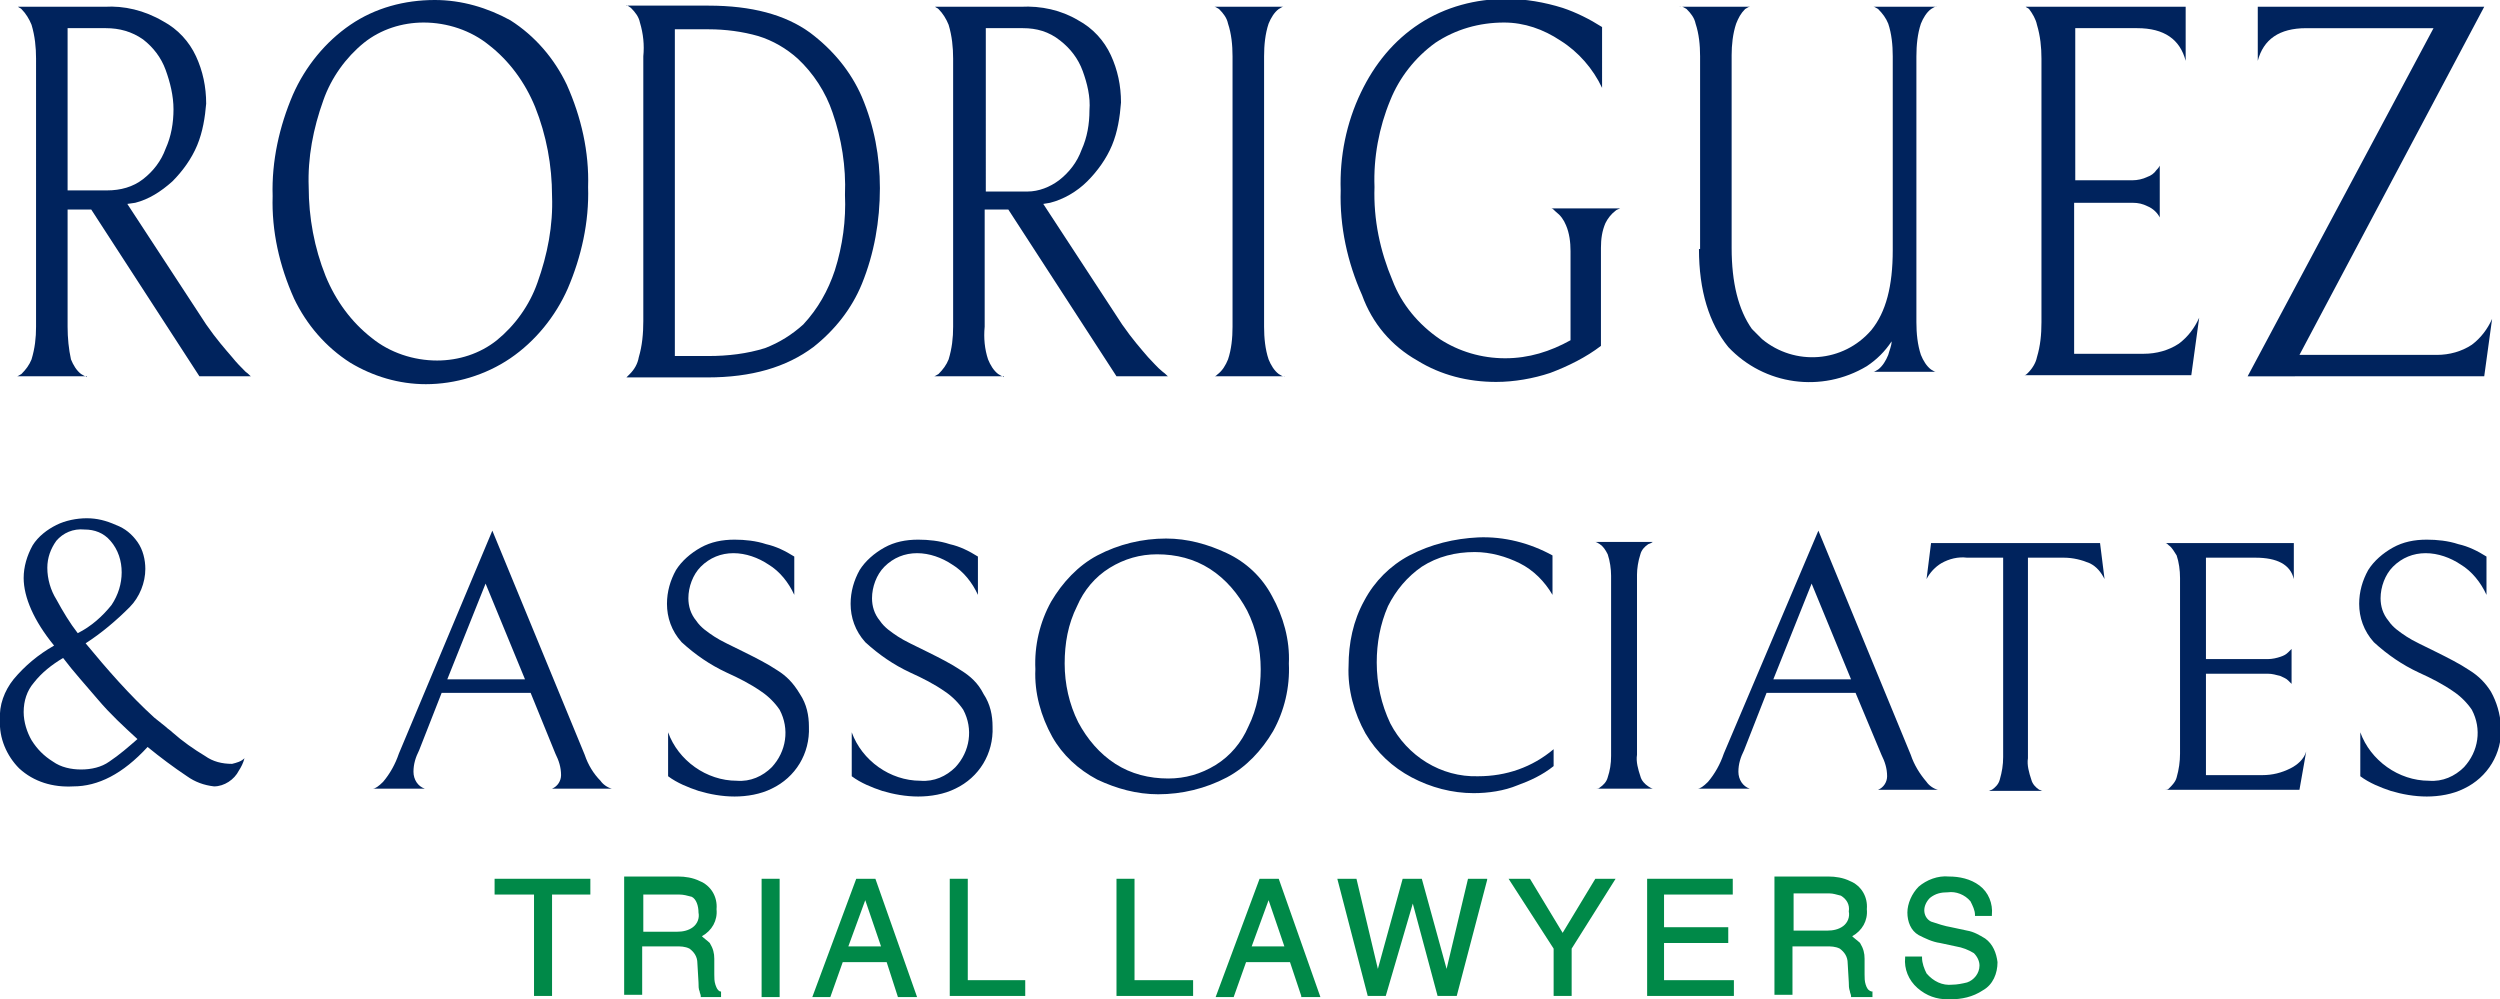
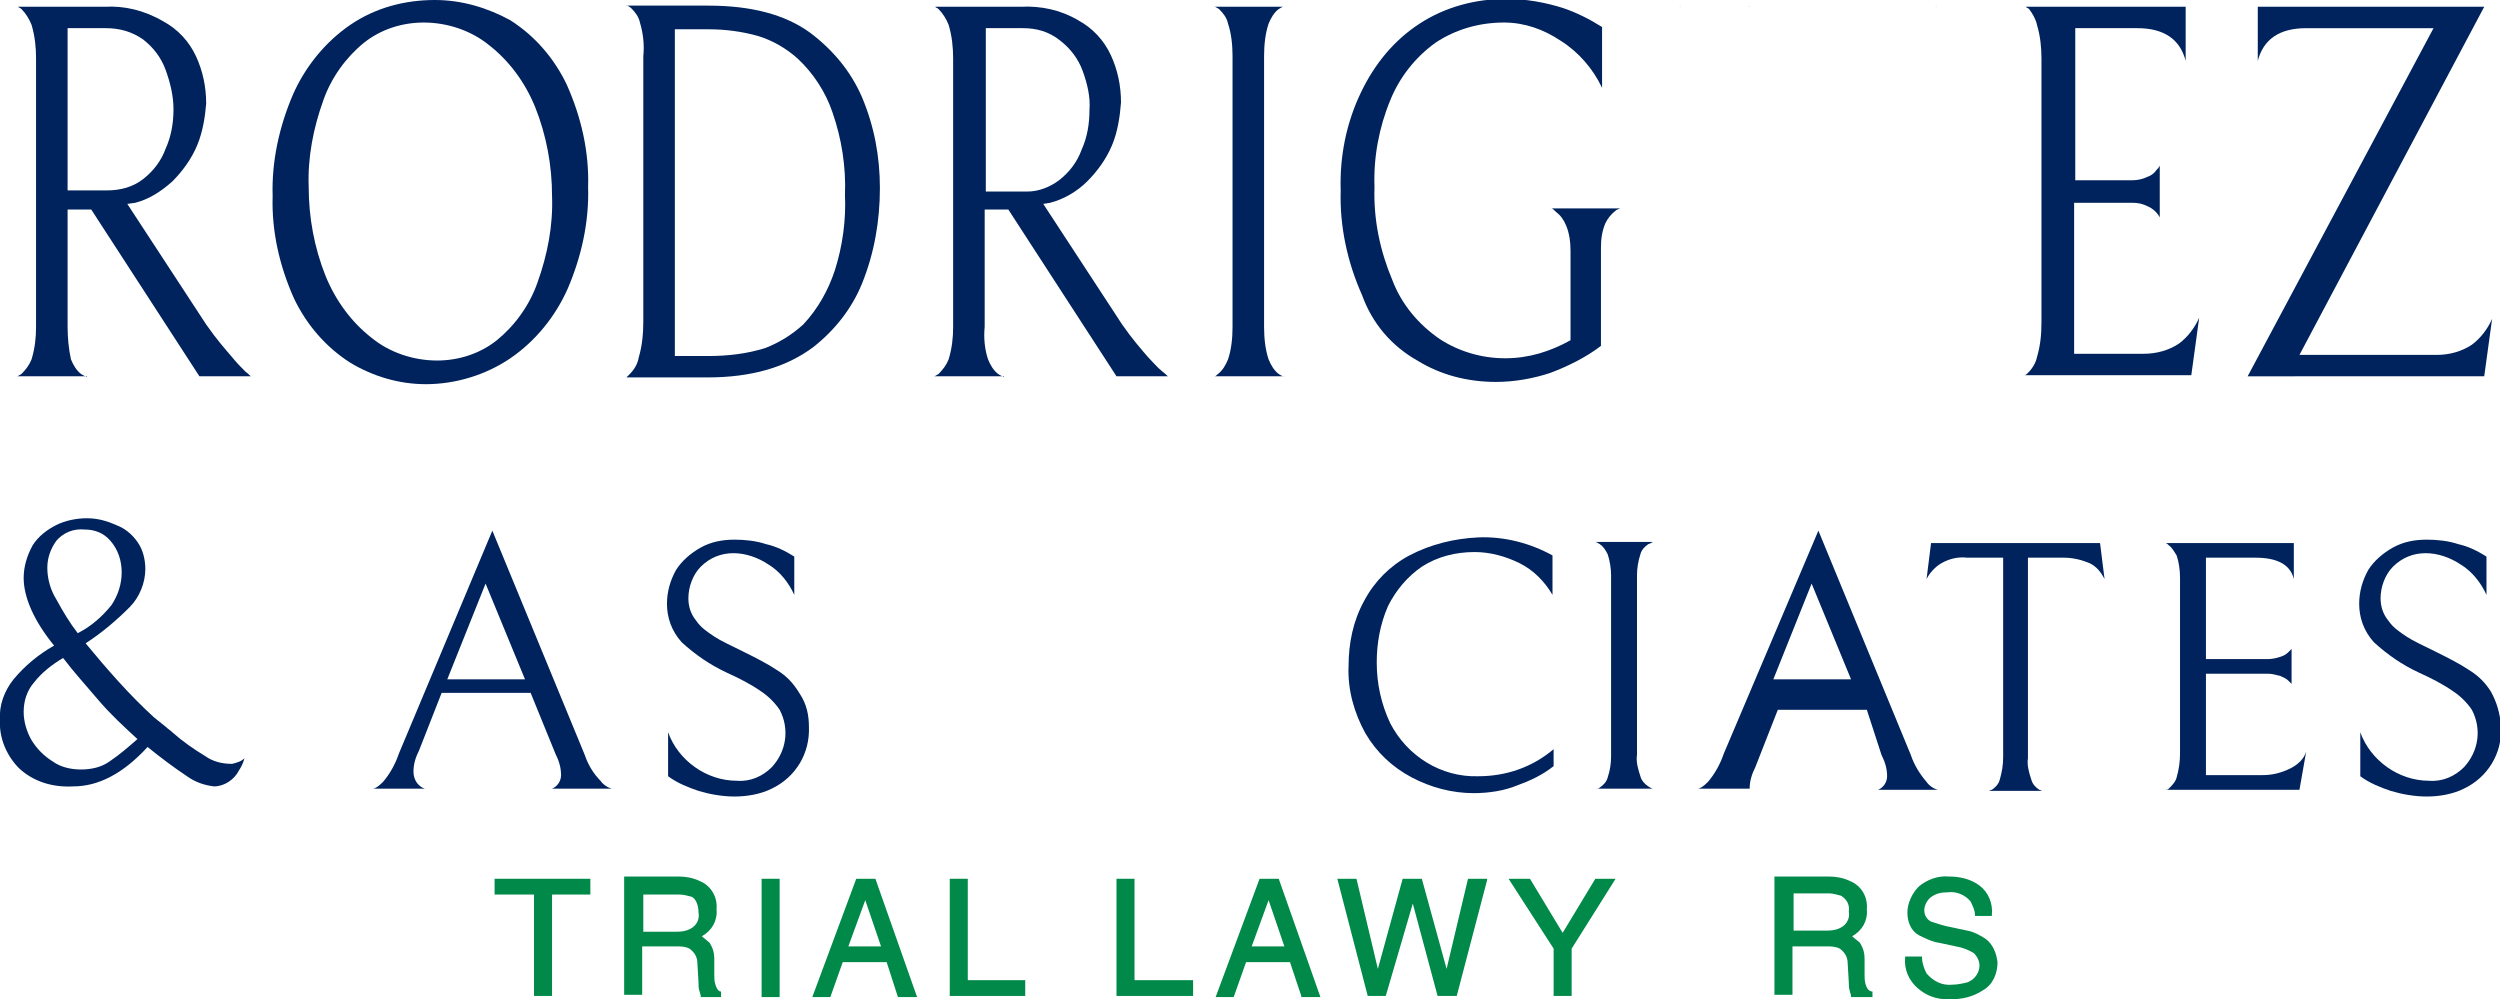
<svg xmlns="http://www.w3.org/2000/svg" version="1.1" id="Layer_1" x="0px" y="0px" width="221.9px" height="88.7px" viewBox="0 0 221.9 88.7" enable-background="new 0 0 221.9 88.7" xml:space="preserve">
  <g>
    <path fill="#00235D" d="M51.9,67l-8.2-19.9l-8.3,19.8c-0.3,0.9-0.8,1.8-1.4,2.5c-0.4,0.4-0.7,0.6-0.9,0.6h4.6c-0.6-0.2-1-0.8-1-1.5   c0-0.7,0.2-1.3,0.5-1.9l2-5.1h7.9l2.2,5.4c0.3,0.6,0.5,1.2,0.5,1.9c0,0.5-0.3,1-0.8,1.2h5.3c-0.4-0.1-0.8-0.4-1-0.7   C52.7,68.7,52.2,67.9,51.9,67z M39.7,60.3l3.4-8.5l3.5,8.5H39.7z" />
    <path fill="#00235D" d="M69,59.5c-0.9-0.6-1.9-1.1-2.9-1.6c-1.2-0.6-2.1-1-2.7-1.4c-0.6-0.4-1.2-0.8-1.6-1.4   c-0.5-0.6-0.7-1.3-0.7-2c0-1,0.4-2.1,1.1-2.8c0.8-0.8,1.8-1.2,2.9-1.2c1.1,0,2.2,0.4,3.1,1c1,0.6,1.8,1.6,2.3,2.7v-3.4   c-0.8-0.5-1.6-0.9-2.5-1.1c-0.9-0.3-1.9-0.4-2.8-0.4c-1.1,0-2.1,0.2-3,0.7c-0.9,0.5-1.7,1.2-2.2,2c-0.5,0.9-0.8,1.9-0.8,3   c0,1.2,0.4,2.4,1.3,3.4c1.2,1.1,2.5,2,4,2.7c1.1,0.5,2.1,1,3.1,1.7c0.6,0.4,1.2,1,1.6,1.6c0.9,1.7,0.6,3.7-0.7,5.1   c-0.8,0.8-1.9,1.3-3.1,1.2c-2.7,0-5.2-1.8-6.1-4.3v3.9c0.8,0.6,1.8,1,2.7,1.3c1,0.3,2.1,0.5,3.2,0.5c1.1,0,2.3-0.2,3.3-0.7   c2.1-1,3.4-3.1,3.3-5.5c0-1-0.2-2-0.8-2.9C70.4,60.6,69.8,60,69,59.5z" />
-     <path fill="#00235D" d="M85.3,59.5L85.3,59.5c-0.9-0.6-1.9-1.1-2.9-1.6c-1.2-0.6-2.1-1-2.7-1.4c-0.6-0.4-1.2-0.8-1.6-1.4   c-0.5-0.6-0.7-1.3-0.7-2c0-1,0.4-2.1,1.1-2.8c0.8-0.8,1.8-1.2,2.9-1.2c1.1,0,2.2,0.4,3.1,1c1,0.6,1.8,1.6,2.3,2.7v-3.4   c-0.8-0.5-1.6-0.9-2.5-1.1c-0.9-0.3-1.9-0.4-2.8-0.4c-1.1,0-2.1,0.2-3,0.7c-0.9,0.5-1.7,1.2-2.2,2c-0.5,0.9-0.8,1.9-0.8,3   c0,1.2,0.4,2.4,1.3,3.4c1.2,1.1,2.5,2,4,2.7c1.1,0.5,2.1,1,3.1,1.7c0.6,0.4,1.2,1,1.6,1.6c0.9,1.7,0.6,3.7-0.7,5.1   c-0.8,0.8-1.9,1.3-3.1,1.2c-2.7,0-5.2-1.8-6.1-4.3v3.9c0.8,0.6,1.8,1,2.7,1.3c1,0.3,2.1,0.5,3.2,0.5c1.1,0,2.3-0.2,3.3-0.7   c2.1-1,3.4-3.1,3.3-5.5c0-1-0.2-2-0.8-2.9C86.8,60.6,86.1,60,85.3,59.5z" />
-     <path fill="#00235D" d="M108.9,49.1L108.9,49.1c-1.7-0.8-3.5-1.3-5.4-1.3c-2.1,0-4.2,0.5-6.1,1.5c-1.7,0.9-3.1,2.4-4.1,4.1   c-1,1.8-1.5,3.9-1.4,6c-0.1,2.1,0.5,4.2,1.5,6c0.9,1.6,2.3,2.9,4,3.8c1.7,0.8,3.5,1.3,5.4,1.3c2.1,0,4.2-0.5,6.1-1.5   c1.7-0.9,3.1-2.4,4.1-4.1c1-1.8,1.5-3.9,1.4-6c0.1-2.1-0.5-4.2-1.5-6C112,51.2,110.6,49.9,108.9,49.1z M110.8,64.5   c-0.6,1.4-1.6,2.6-2.9,3.4c-1.3,0.8-2.7,1.2-4.2,1.2c-1.7,0-3.3-0.4-4.7-1.3c-1.4-0.9-2.5-2.2-3.3-3.7c-0.8-1.6-1.2-3.4-1.2-5.2   c0-1.8,0.3-3.5,1.1-5.1c0.6-1.4,1.6-2.6,2.9-3.4c1.3-0.8,2.7-1.2,4.2-1.2c1.7,0,3.3,0.4,4.7,1.3c1.4,0.9,2.5,2.2,3.3,3.7   c0.8,1.6,1.2,3.4,1.2,5.2C111.9,61.1,111.6,62.9,110.8,64.5z" />
    <path fill="#00235D" d="M125.1,49.3L125.1,49.3c-1.7,0.9-3.1,2.3-4,4c-1,1.8-1.4,3.8-1.4,5.8c-0.1,2.1,0.5,4.2,1.5,6   c1,1.7,2.4,3,4.1,3.9c1.7,0.9,3.6,1.4,5.5,1.4c1.3,0,2.7-0.2,3.9-0.7c1.1-0.4,2.2-0.9,3.2-1.7v-1.5c-1.9,1.6-4.2,2.4-6.7,2.4   c-3.3,0.1-6.3-1.8-7.8-4.7c-0.8-1.7-1.2-3.5-1.2-5.4c0-1.7,0.3-3.4,1-5c0.7-1.4,1.7-2.6,3-3.5c1.4-0.9,3-1.3,4.7-1.3   c1.4,0,2.8,0.4,4,1c1.2,0.6,2.2,1.6,2.9,2.8v-3.5c-2-1.1-4.3-1.7-6.6-1.6C129.1,47.8,127,48.3,125.1,49.3z" />
    <path fill="#00235D" d="M145.6,49.2L145.6,49.2c0.1-0.4,0.4-0.7,0.7-0.9c0.3-0.1,0.4-0.2,0.4-0.2h-5.1c0,0,0.1,0,0.4,0.2   c0.3,0.2,0.5,0.5,0.7,0.9c0.2,0.6,0.3,1.3,0.3,1.9v16c0,0.7-0.1,1.3-0.3,1.9c-0.1,0.4-0.4,0.7-0.7,0.9c-0.1,0.1-0.2,0.1-0.3,0.1h5   c0,0-0.1,0-0.4-0.2c-0.3-0.2-0.6-0.5-0.7-0.9c-0.2-0.6-0.4-1.3-0.3-1.9v-16C145.3,50.5,145.4,49.8,145.6,49.2z" />
-     <path fill="#00235D" d="M169.6,67L169.6,67l-8.2-19.9L153,66.9c-0.3,0.9-0.8,1.8-1.4,2.5c-0.4,0.4-0.7,0.6-0.9,0.6h4.6   c-0.6-0.2-1-0.8-1-1.5c0-0.7,0.2-1.3,0.5-1.9l2-5.1h7.9L167,67c0.3,0.6,0.5,1.2,0.5,1.9c0,0.5-0.3,1-0.8,1.2h5.3   c-0.4-0.1-0.8-0.4-1-0.7C170.4,68.7,169.9,67.9,169.6,67z M157.4,60.3l3.4-8.5l3.5,8.5H157.4z" />
+     <path fill="#00235D" d="M169.6,67L169.6,67l-8.2-19.9L153,66.9c-0.3,0.9-0.8,1.8-1.4,2.5c-0.4,0.4-0.7,0.6-0.9,0.6h4.6   c0-0.7,0.2-1.3,0.5-1.9l2-5.1h7.9L167,67c0.3,0.6,0.5,1.2,0.5,1.9c0,0.5-0.3,1-0.8,1.2h5.3   c-0.4-0.1-0.8-0.4-1-0.7C170.4,68.7,169.9,67.9,169.6,67z M157.4,60.3l3.4-8.5l3.5,8.5H157.4z" />
    <path fill="#00235D" d="M171.4,48.2l-0.4,3.2c0.3-0.6,0.8-1.1,1.3-1.4c0.7-0.4,1.5-0.6,2.3-0.5h3.2v17.7c0,0.7-0.1,1.3-0.3,2   c-0.1,0.4-0.4,0.7-0.7,0.9c-0.1,0-0.2,0.1-0.3,0.1h4.8c-0.1,0-0.2-0.1-0.3-0.1c-0.3-0.2-0.6-0.5-0.7-0.9c-0.2-0.6-0.4-1.3-0.3-1.9   V49.5h3.2c0.8,0,1.6,0.2,2.3,0.5c0.6,0.3,1,0.8,1.3,1.4l-0.4-3.2H171.4z" />
    <path fill="#00235D" d="M203.3,68.2L203.3,68.2c-0.8,0.4-1.6,0.6-2.5,0.6h-5v-9h5.5c0.4,0,0.7,0.1,1.1,0.2c0.2,0.1,0.5,0.2,0.7,0.4   c0.1,0.1,0.2,0.2,0.3,0.3v-3.1c-0.1,0.1-0.2,0.2-0.3,0.3c-0.2,0.2-0.4,0.3-0.7,0.4c-0.3,0.1-0.7,0.2-1.1,0.2h-5.5v-9h4.4   c1.9,0,3.1,0.6,3.4,1.9v-3.2h-11.4c0.1,0,0.2,0.1,0.3,0.2c0.3,0.2,0.5,0.6,0.7,0.9c0.2,0.6,0.3,1.3,0.3,2v15.6   c0,0.7-0.1,1.4-0.3,2.1c-0.1,0.4-0.4,0.7-0.7,1c-0.1,0.1-0.2,0.1-0.3,0.1h11.9l0.6-3.4C204.5,67.4,203.9,67.9,203.3,68.2z" />
    <path fill="#00235D" d="M221.1,61.4L221.1,61.4c-0.5-0.8-1.1-1.4-1.9-1.9c-0.9-0.6-1.9-1.1-2.9-1.6c-1.2-0.6-2.1-1-2.7-1.4   c-0.6-0.4-1.2-0.8-1.6-1.4c-0.5-0.6-0.7-1.3-0.7-2c0-1,0.4-2.1,1.1-2.8c0.8-0.8,1.8-1.2,2.9-1.2c1.1,0,2.2,0.4,3.1,1   c1,0.6,1.8,1.6,2.3,2.7v-3.4c-0.8-0.5-1.6-0.9-2.5-1.1c-0.9-0.3-1.9-0.4-2.8-0.4c-1.1,0-2.1,0.2-3,0.7c-0.9,0.5-1.7,1.2-2.2,2   c-0.5,0.9-0.8,1.9-0.8,3c0,1.2,0.4,2.4,1.3,3.4c1.2,1.1,2.5,2,4,2.7c1.1,0.5,2.1,1,3.1,1.7c0.6,0.4,1.2,1,1.6,1.6   c0.9,1.7,0.6,3.7-0.7,5.1c-0.8,0.8-1.9,1.3-3.1,1.2c-2.7,0-5.2-1.8-6.1-4.3v3.9c0.8,0.6,1.8,1,2.7,1.3c1,0.3,2.1,0.5,3.2,0.5   c1.1,0,2.3-0.2,3.3-0.7c2.1-1,3.4-3.1,3.3-5.5C221.9,63.3,221.6,62.3,221.1,61.4z" />
    <path fill="#00235D" d="M18.2,67.1L18.2,67.1c-1-0.6-2-1.3-2.9-2.1c-0.2-0.2-0.4-0.3-0.6-0.5l-1-0.8c-2.2-2-4.2-4.3-6.1-6.6   c1.4-0.9,2.7-2,3.9-3.2c0.9-0.9,1.4-2.2,1.4-3.4c0-0.8-0.2-1.7-0.7-2.4c-0.5-0.7-1.1-1.2-1.9-1.5C9.4,46.2,8.6,46,7.7,46   c-0.9,0-1.9,0.2-2.7,0.6c-0.8,0.4-1.6,1-2.1,1.8c-0.5,0.9-0.8,1.9-0.8,2.9c0,1.7,0.9,3.8,2.7,6c-1.4,0.8-2.6,1.8-3.6,3   c-0.8,1-1.3,2.3-1.2,3.6c-0.1,1.6,0.6,3.2,1.7,4.3c1.3,1.2,3,1.7,4.8,1.6c2.2,0,4.4-1.1,6.6-3.5c1.1,0.9,2.3,1.8,3.5,2.6   c0.7,0.5,1.5,0.8,2.4,0.9c0.9,0,1.8-0.6,2.2-1.4c0.2-0.3,0.4-0.7,0.5-1.1c-0.3,0.3-0.7,0.4-1.1,0.5C19.7,67.8,18.9,67.6,18.2,67.1z    M4.2,50.4L4.2,50.4c0-0.9,0.3-1.7,0.8-2.4c0.6-0.7,1.5-1.1,2.5-1c0.9,0,1.7,0.3,2.3,1c0.7,0.8,1,1.8,1,2.8c0,1-0.3,2-0.9,2.9   c-0.8,1-1.8,1.9-3,2.5c-0.7-0.9-1.3-1.9-1.9-3C4.5,52.4,4.2,51.4,4.2,50.4z M9.7,67.6c-0.7,0.5-1.6,0.7-2.5,0.7   c-0.9,0-1.8-0.2-2.5-0.7c-0.8-0.5-1.4-1.1-1.9-1.9c-0.4-0.7-0.7-1.6-0.7-2.5c0-1,0.3-1.9,0.9-2.6c0.7-0.9,1.6-1.6,2.6-2.2   c0.9,1.2,2,2.4,3.1,3.7s2.3,2.4,3.5,3.5C11.4,66.3,10.6,67,9.7,67.6L9.7,67.6z" />
    <path fill="#00235D" d="M45.3,31.8c2.2-1.5,4-3.7,5.1-6.2c1.2-2.8,1.9-5.9,1.8-9c0.1-3.1-0.6-6.2-1.9-9.1c-1.1-2.3-2.8-4.3-5-5.7   C43.3,0.7,41,0,38.6,0c-2.7,0-5.3,0.7-7.5,2.2c-2.2,1.5-4,3.7-5.1,6.2c-1.2,2.8-1.9,5.9-1.8,9c-0.1,3.1,0.6,6.2,1.9,9.1   c1.1,2.3,2.8,4.3,5,5.7c2,1.2,4.3,1.9,6.7,1.9C40.4,34.1,43.1,33.3,45.3,31.8z M28.9,24.5c-1-2.5-1.5-5.2-1.5-7.9   c-0.1-2.6,0.4-5.2,1.3-7.7c0.7-2,2-3.8,3.6-5.1C33.8,2.6,35.7,2,37.6,2c2.1,0,4.2,0.7,5.8,2c1.8,1.4,3.2,3.3,4.1,5.5   c1,2.5,1.5,5.2,1.5,7.9c0.1,2.6-0.4,5.2-1.3,7.7c-0.7,2-2,3.8-3.6,5.1c-1.5,1.2-3.4,1.8-5.3,1.8c-2.1,0-4.2-0.7-5.8-2   C31.2,28.6,29.8,26.7,28.9,24.5z" />
    <path fill="#00235D" d="M78.1,16.7c0-2.8-0.5-5.5-1.6-8.1c-1-2.3-2.6-4.2-4.6-5.7c-2.2-1.6-5.2-2.4-9-2.4h-7.3c0-0.1,0.1,0,0.4,0.2   c0.4,0.4,0.7,0.8,0.8,1.3C57.1,3,57.2,4,57.1,5v23.5c0,1.1-0.1,2.2-0.4,3.2c-0.1,0.6-0.4,1.1-0.8,1.5c-0.1,0.1-0.2,0.2-0.3,0.3h7.2   c3.9,0,7-0.9,9.4-2.7c1.9-1.5,3.4-3.4,4.3-5.6C77.6,22.5,78.1,19.6,78.1,16.7z M74.1,24c-0.6,1.8-1.5,3.4-2.8,4.8   c-1,0.9-2.1,1.6-3.4,2.1c-1.6,0.5-3.3,0.7-5,0.7h-3v-29h3c1.5,0,3,0.2,4.4,0.6c1.3,0.4,2.5,1.1,3.5,2c1.4,1.3,2.5,3,3.1,4.8   c0.8,2.3,1.2,4.8,1.1,7.3C75.1,19.5,74.8,21.8,74.1,24L74.1,24z" />
    <path fill="#00235D" d="M113.9,0.6L113.9,0.6C114,0.5,113.9,0.6,113.9,0.6z" />
    <path fill="#00235D" d="M114,33.4L114,33.4C113.9,33.4,114,33.5,114,33.4z" />
    <path fill="#00235D" d="M107.7,0.6L107.7,0.6C107.7,0.6,107.7,0.5,107.7,0.6z" />
    <path fill="#00235D" d="M109,2.1c0.3,0.9,0.4,1.9,0.4,2.9v24c0,1-0.1,2-0.4,2.9c-0.2,0.5-0.5,1-0.9,1.3c-0.1,0.1-0.2,0.2-0.3,0.2   h6.1c-0.1,0-0.2-0.1-0.4-0.2c-0.4-0.3-0.7-0.8-0.9-1.3c-0.3-0.9-0.4-1.9-0.4-2.9V5c0-1,0.1-2,0.4-2.9l0,0c0.2-0.5,0.5-1,0.9-1.3   c0.2-0.1,0.3-0.2,0.4-0.2h-6.1c0.1,0,0.2,0.1,0.4,0.2C108.6,1.2,108.9,1.6,109,2.1z" />
    <path fill="#00235D" d="M137.5,18.5L137.5,18.5C137.5,18.5,137.5,18.5,137.5,18.5z" />
    <path fill="#00235D" d="M125.8,32c2.1,1.3,4.5,1.9,7,1.9c1.6,0,3.3-0.3,4.8-0.8c1.6-0.6,3.2-1.4,4.5-2.4V22c0-0.8,0.1-1.5,0.4-2.2   c0.2-0.4,0.5-0.8,0.9-1.1c0.1-0.1,0.2-0.1,0.4-0.2h-6.1c0.1,0,0.2,0.1,0.4,0.3h0c0.4,0.3,0.7,0.7,0.9,1.2c0.3,0.7,0.4,1.5,0.4,2.3   v7.9c-1.8,1-3.7,1.6-5.8,1.6c-2.1,0-4.1-0.6-5.8-1.7c-1.9-1.3-3.4-3.1-4.2-5.2c-1.1-2.6-1.7-5.4-1.6-8.3c-0.1-2.6,0.4-5.3,1.4-7.7   c0.8-2,2.2-3.8,4-5.1c1.8-1.2,3.9-1.8,6.1-1.8c1.8,0,3.5,0.6,5,1.6c1.6,1,2.9,2.5,3.7,4.2V2.4c-1.1-0.7-2.3-1.3-3.5-1.7   c-1.6-0.5-3.3-0.8-5-0.8c-2.7,0-5.4,0.7-7.7,2.2c-2.3,1.5-4,3.6-5.2,6.1c-1.3,2.7-1.9,5.7-1.8,8.7c-0.1,3.2,0.6,6.4,1.9,9.3   C121.8,28.7,123.5,30.7,125.8,32z" />
    <path fill="#00235D" d="M180.8,2.2c0.3,1,0.4,2,0.4,3v23.4c0,1.1-0.1,2.1-0.4,3.1c-0.1,0.5-0.4,1-0.8,1.4c-0.1,0.1-0.2,0.2-0.3,0.2   h14.8l0.7-5.1c-0.4,0.9-1,1.7-1.8,2.3h0c-0.9,0.6-2,0.9-3.1,0.9h-6.2V18h5.2c0.5,0,0.9,0.1,1.3,0.3c0.5,0.2,0.9,0.6,1.1,1v-4.6   c-0.1,0.2-0.2,0.3-0.3,0.4c-0.2,0.3-0.5,0.5-0.8,0.6c-0.4,0.2-0.9,0.3-1.3,0.3h-5.1V2.5h5.5c2.4,0,3.8,1,4.3,2.9V0.6h-14.2   c0.1,0.1,0.2,0.1,0.3,0.2C180.4,1.2,180.7,1.7,180.8,2.2z" />
    <path fill="#00235D" d="M220.5,33.4l0.7-5.1c-0.4,0.9-1,1.7-1.8,2.3l0,0c-0.9,0.6-2,0.9-3.1,0.9h-12.2l16.4-30.9h-20.1v4.8   c0.5-1.9,1.9-2.9,4.3-2.9h11.3l-16.5,30.9H220.5z" />
    <path fill="#00235D" d="M1.5,33.4L1.5,33.4C1.4,33.4,1.5,33.4,1.5,33.4z" />
    <path fill="#00235D" d="M7.7,33.4H7.6C7.7,33.5,7.7,33.5,7.7,33.4z" />
    <path fill="#00235D" d="M20.6,31.7c-0.6-0.7-1.4-1.6-2.3-2.9l-7-10.7L12,18c1.2-0.3,2.3-1,3.3-1.9c0.9-0.9,1.7-2,2.2-3.2   c0.5-1.2,0.7-2.5,0.8-3.7c0-1.5-0.3-2.9-0.9-4.2c-0.6-1.3-1.6-2.4-2.9-3.1C12.8,0.9,11,0.5,9.3,0.6H1.6c0.1,0.1,0.2,0.1,0.3,0.2   c0.4,0.4,0.7,0.9,0.9,1.4c0.3,1,0.4,2,0.4,3V29c0,1-0.1,1.9-0.4,2.9c-0.2,0.5-0.5,0.9-0.9,1.3c-0.2,0.1-0.3,0.2-0.4,0.2h6.1   c-0.1,0-0.2-0.1-0.4-0.2c-0.4-0.3-0.7-0.8-0.9-1.3C6.1,31,6,30,6,29V18.6h2.1l9.6,14.8h4.6c-0.1,0-0.2-0.2-0.5-0.4   C21.4,32.6,21,32.2,20.6,31.7z M9.1,16.9L9.1,16.9l-3.1,0V2.5h3.4c1.2,0,2.3,0.3,3.3,1c0.9,0.7,1.6,1.6,2,2.7   c0.4,1.1,0.7,2.3,0.7,3.5c0,1.2-0.2,2.4-0.7,3.5c-0.4,1.1-1.1,2-2,2.7c-0.9,0.7-2,1-3.2,1H9.1z" />
    <path fill="#00235D" d="M89.1,33.4H89C89.1,33.5,89.1,33.5,89.1,33.4z" />
    <path fill="#00235D" d="M87.4,18.6h2.1l9.6,14.8h4.6c-0.1,0-0.2-0.2-0.5-0.4c-0.5-0.4-0.9-0.9-1.3-1.3c-0.6-0.7-1.4-1.6-2.3-2.9   l-7-10.7l0.6-0.1c1.2-0.3,2.4-1,3.3-1.9c0.9-0.9,1.7-2,2.2-3.2c0.5-1.2,0.7-2.5,0.8-3.8c0-1.5-0.3-2.9-0.9-4.2   C98,3.6,97,2.5,95.7,1.8c-1.5-0.9-3.3-1.3-5.1-1.2H83c0.1,0.1,0.2,0.1,0.3,0.2c0.4,0.4,0.7,0.9,0.9,1.4c0.3,1,0.4,2,0.4,3V29   c0,1-0.1,1.9-0.4,2.9c-0.2,0.5-0.5,0.9-0.9,1.3c-0.2,0.1-0.3,0.2-0.4,0.2H89c-0.1,0-0.2-0.1-0.4-0.2c-0.4-0.3-0.7-0.8-0.9-1.3   C87.4,31,87.3,30,87.4,29V18.6z M87.4,2.5h3.4c1.2,0,2.3,0.3,3.3,1.1c0.9,0.7,1.6,1.6,2,2.7c0.4,1.1,0.7,2.3,0.6,3.5   c0,1.2-0.2,2.4-0.7,3.5c-0.4,1.1-1.1,2-2,2.7c-0.8,0.6-1.8,1-2.8,1l-3.7,0V2.5z" />
    <path fill="#00235D" d="M82.9,33.4L82.9,33.4C82.8,33.4,82.8,33.4,82.9,33.4z" />
    <path fill="#00235D" d="M149.1,0.6L149.1,0.6C149.2,0.6,149.1,0.5,149.1,0.6z" />
    <path fill="#00235D" d="M166.2,0.6L166.2,0.6C166.2,0.6,166.2,0.5,166.2,0.6z" />
    <path fill="#00235D" d="M171.8,0.6L171.8,0.6C171.9,0.5,171.9,0.6,171.8,0.6z" />
    <path fill="#00235D" d="M155.2,0.6L155.2,0.6C155.3,0.5,155.3,0.6,155.2,0.6z" />
    <path fill="#00235D" d="M166.3,33.2L166.3,33.2C166.2,33.2,166.2,33.2,166.3,33.2z" />
-     <path fill="#00235D" d="M150.8,22.1c0,3.7,0.9,6.6,2.6,8.7c3.2,3.4,8.3,4.1,12.3,1.7c0.9-0.6,1.6-1.3,2.2-2.2   c0,0.4-0.2,0.8-0.3,1.2c-0.2,0.5-0.5,1-0.9,1.3c-0.2,0.1-0.3,0.2-0.4,0.2h5.5c-0.1,0-0.2-0.1-0.4-0.2c-0.4-0.3-0.7-0.8-0.9-1.3   c-0.3-0.9-0.4-1.9-0.4-2.9v-17l0,0V5c0-1,0.1-2,0.4-2.9c0.2-0.5,0.5-1,0.9-1.3c0.2-0.1,0.3-0.2,0.4-0.2h-5.5c0.1,0,0.2,0.1,0.4,0.2   c0.4,0.4,0.7,0.8,0.9,1.3c0.3,0.9,0.4,1.9,0.4,2.9v17.2c0,3.2-0.6,5.5-1.9,7.1c-2.5,2.9-6.8,3.2-9.7,0.8c-0.3-0.3-0.6-0.6-0.9-0.9   c-1.2-1.7-1.8-4.1-1.8-7.2V4.9c0-0.9,0.1-1.9,0.4-2.8c0.2-0.5,0.4-0.9,0.8-1.3c0.2-0.1,0.3-0.2,0.4-0.2h-6c0.1,0,0.2,0.1,0.4,0.2   c0.4,0.4,0.7,0.8,0.8,1.3c0.3,0.9,0.4,1.9,0.4,2.9V22.1z" />
    <path fill="#00235D" d="M171.9,33.2L171.9,33.2C171.9,33.2,171.9,33.2,171.9,33.2z" />
  </g>
  <g>
    <polygon fill="#008948" points="43.9,79.4 47.4,79.4 47.4,88.4 49,88.4 49,79.4 52.4,79.4 52.4,78 43.9,78  " />
    <path fill="#008948" d="M63.5,87.4c-0.1-0.3-0.1-0.6-0.1-0.9l0-1.4c0-0.5-0.1-0.9-0.4-1.4c-0.2-0.2-0.5-0.4-0.7-0.6   c0.9-0.5,1.4-1.4,1.3-2.4c0.1-1.1-0.5-2.1-1.5-2.5c-0.6-0.3-1.3-0.4-1.9-0.4h-4.8v10.5H57V84l3,0c0.4,0,0.8,0,1.2,0.2   c0.4,0.3,0.7,0.7,0.7,1.3l0.1,1.7c0,0.3,0,0.6,0.1,0.8c0,0.1,0.1,0.3,0.1,0.4l0,0.1H64V88l-0.1,0C63.7,87.9,63.6,87.7,63.5,87.4z    M62,81c0.1,0.5-0.1,1-0.5,1.3c-0.4,0.3-0.9,0.4-1.4,0.4l-3,0v-3.3h3.2c0.4,0,0.7,0.1,1.1,0.2C61.8,79.8,62,80.4,62,81z" />
    <rect x="67.6" y="78" fill="#008948" width="1.6" height="10.5" />
    <path fill="#008948" d="M76,78l-3.9,10.5h1.6l1.1-3.1h3.9l1,3.1h1.7L77.7,78H76z M78.2,84h-2.9l1.5-4.1L78.2,84z" />
    <polygon fill="#008948" points="85.9,78 84.3,78 84.3,88.4 91,88.4 91,87 85.9,87  " />
    <polygon fill="#008948" points="100.7,78 99.1,78 99.1,88.4 105.9,88.4 105.9,87 100.7,87  " />
    <path fill="#008948" d="M113.5,78h-1.7l-3.9,10.5h1.6l1.1-3.1h3.9l1,3l0,0.1h1.7L113.5,78L113.5,78z M114,84h-2.9l1.5-4.1L114,84z" />
    <polygon fill="#008948" points="128.4,86 126.2,78 124.5,78 122.3,86 120.4,78 120.4,78 118.7,78 121.4,88.4 123,88.4 125.4,80.2    127.6,88.4 127.6,88.4 129.3,88.4 132,78.1 132,78 130.3,78  " />
    <polygon fill="#008948" points="138.7,82.8 135.8,78 133.9,78 137.9,84.2 137.9,88.4 139.5,88.4 139.5,84.2 143.4,78 141.6,78  " />
-     <polygon fill="#008948" points="147.7,83.7 153.4,83.7 153.4,82.3 147.7,82.3 147.7,79.4 153.8,79.4 153.8,78 146.2,78 146.2,88.4    153.9,88.4 153.9,87 147.7,87  " />
    <path fill="#008948" d="M165.6,87.4c-0.1-0.3-0.1-0.6-0.1-0.9l0-1.4c0-0.5-0.1-0.9-0.4-1.4c-0.2-0.2-0.5-0.4-0.7-0.6   c0.9-0.5,1.4-1.4,1.3-2.4c0.1-1.1-0.5-2.1-1.5-2.5c-0.6-0.3-1.3-0.4-1.9-0.4h-4.8l0,10.5h1.6V84l3,0c0.4,0,0.8,0,1.2,0.2   c0.4,0.3,0.7,0.7,0.7,1.3l0.1,1.7c0,0.3,0,0.5,0.1,0.8c0,0.1,0.1,0.3,0.1,0.4l0,0.1h1.9V88l-0.1,0   C165.8,87.9,165.7,87.7,165.6,87.4z M163.4,79.5c0.5,0.3,0.8,0.8,0.7,1.4c0.1,0.5-0.1,1-0.5,1.3c-0.4,0.3-0.9,0.4-1.4,0.4l-3,0   v-3.3h3.2C162.7,79.3,163,79.4,163.4,79.5z" />
    <path fill="#008948" d="M176.2,83.3c-0.5-0.3-1-0.6-1.6-0.7l-1.4-0.3c-0.6-0.1-1.2-0.3-1.8-0.5c-0.4-0.2-0.6-0.6-0.6-1   c0-0.4,0.2-0.8,0.5-1.1c0.5-0.4,1-0.5,1.6-0.5c0.7-0.1,1.5,0.2,2,0.8c0.2,0.4,0.4,0.8,0.4,1.2l0,0.1h1.5l0-0.1c0.1-1-0.3-2-1.1-2.6   c-0.8-0.6-1.8-0.8-2.7-0.8c-1-0.1-2,0.3-2.7,0.9c-0.6,0.6-1,1.5-1,2.3c0,0.8,0.3,1.6,1,2c0.6,0.3,1.2,0.6,1.9,0.7l1.4,0.3   c0.6,0.1,1.1,0.3,1.6,0.6c0.3,0.3,0.5,0.7,0.5,1.1c0,0.7-0.5,1.3-1.1,1.5c-0.4,0.1-0.9,0.2-1.3,0.2c0,0,0,0,0,0   c-0.9,0.1-1.7-0.3-2.3-1c-0.2-0.4-0.4-0.9-0.4-1.4l0-0.1l-1.5,0l0,0.1c-0.1,1,0.3,2,1.1,2.7c0.8,0.7,1.7,1,2.7,1c0.1,0,0.2,0,0.2,0   c1,0,2-0.2,2.9-0.8c0.9-0.5,1.3-1.5,1.3-2.5C177.2,84.6,176.9,83.8,176.2,83.3z" />
  </g>
</svg>